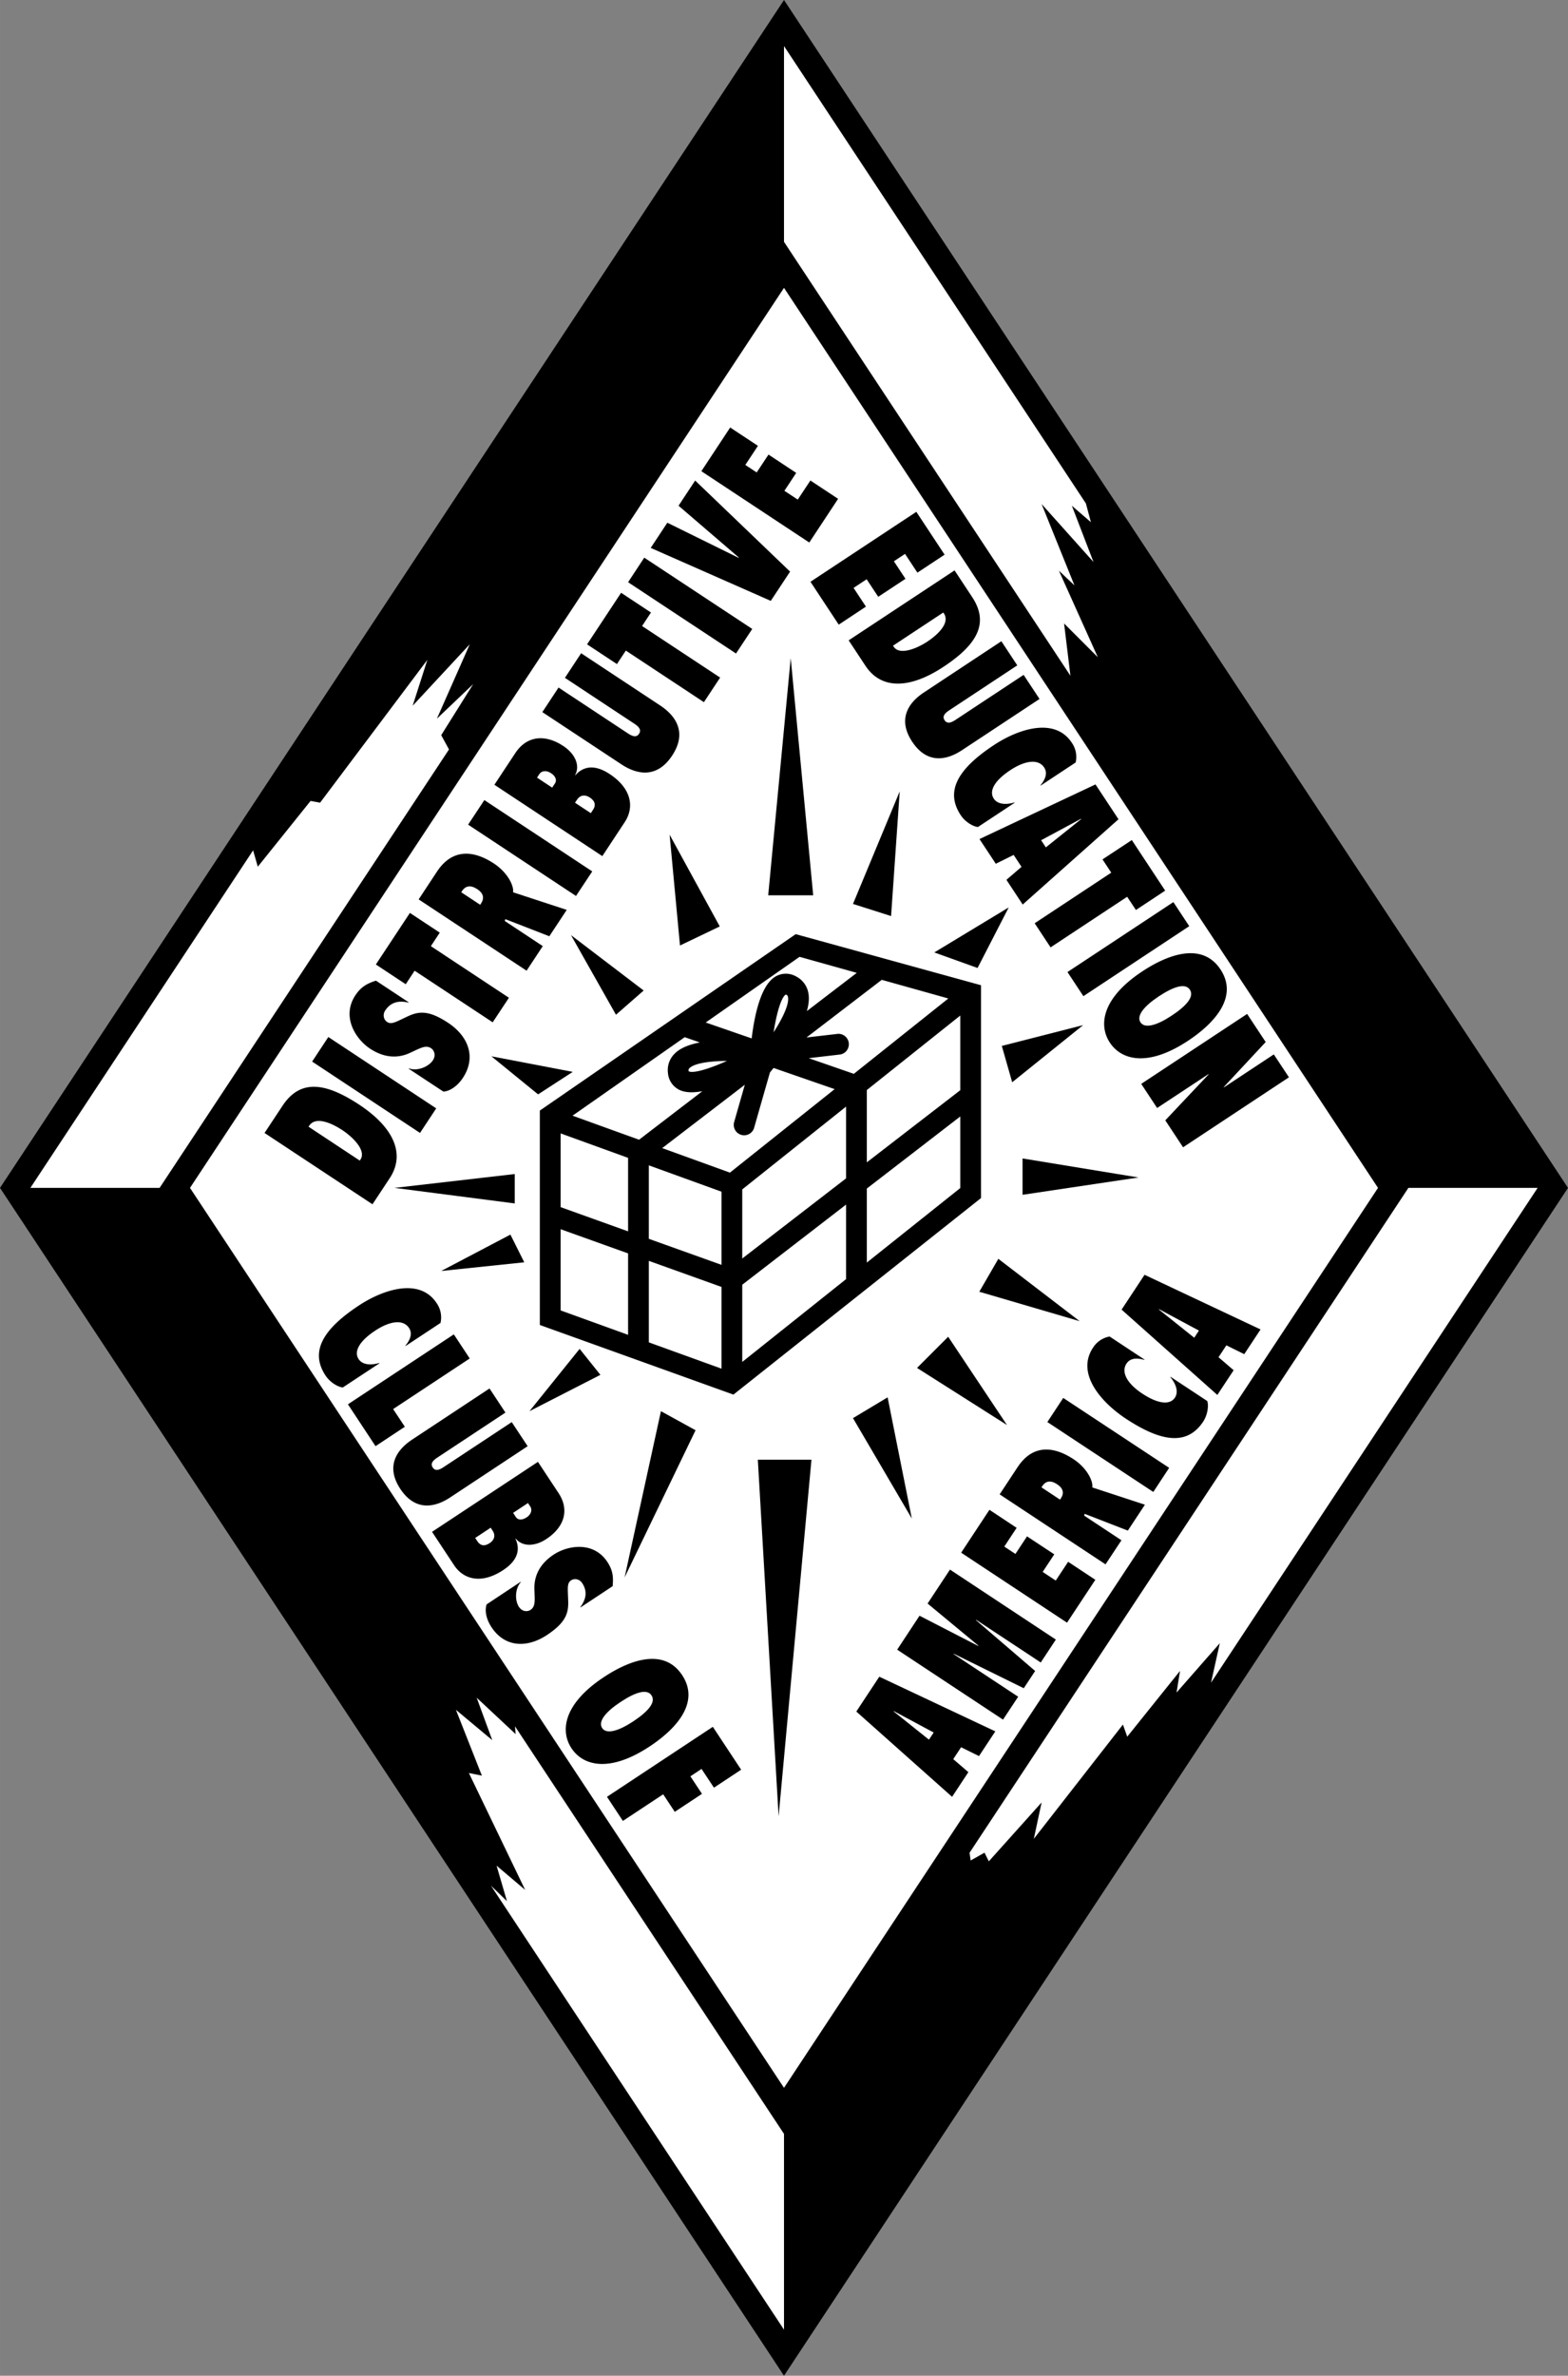
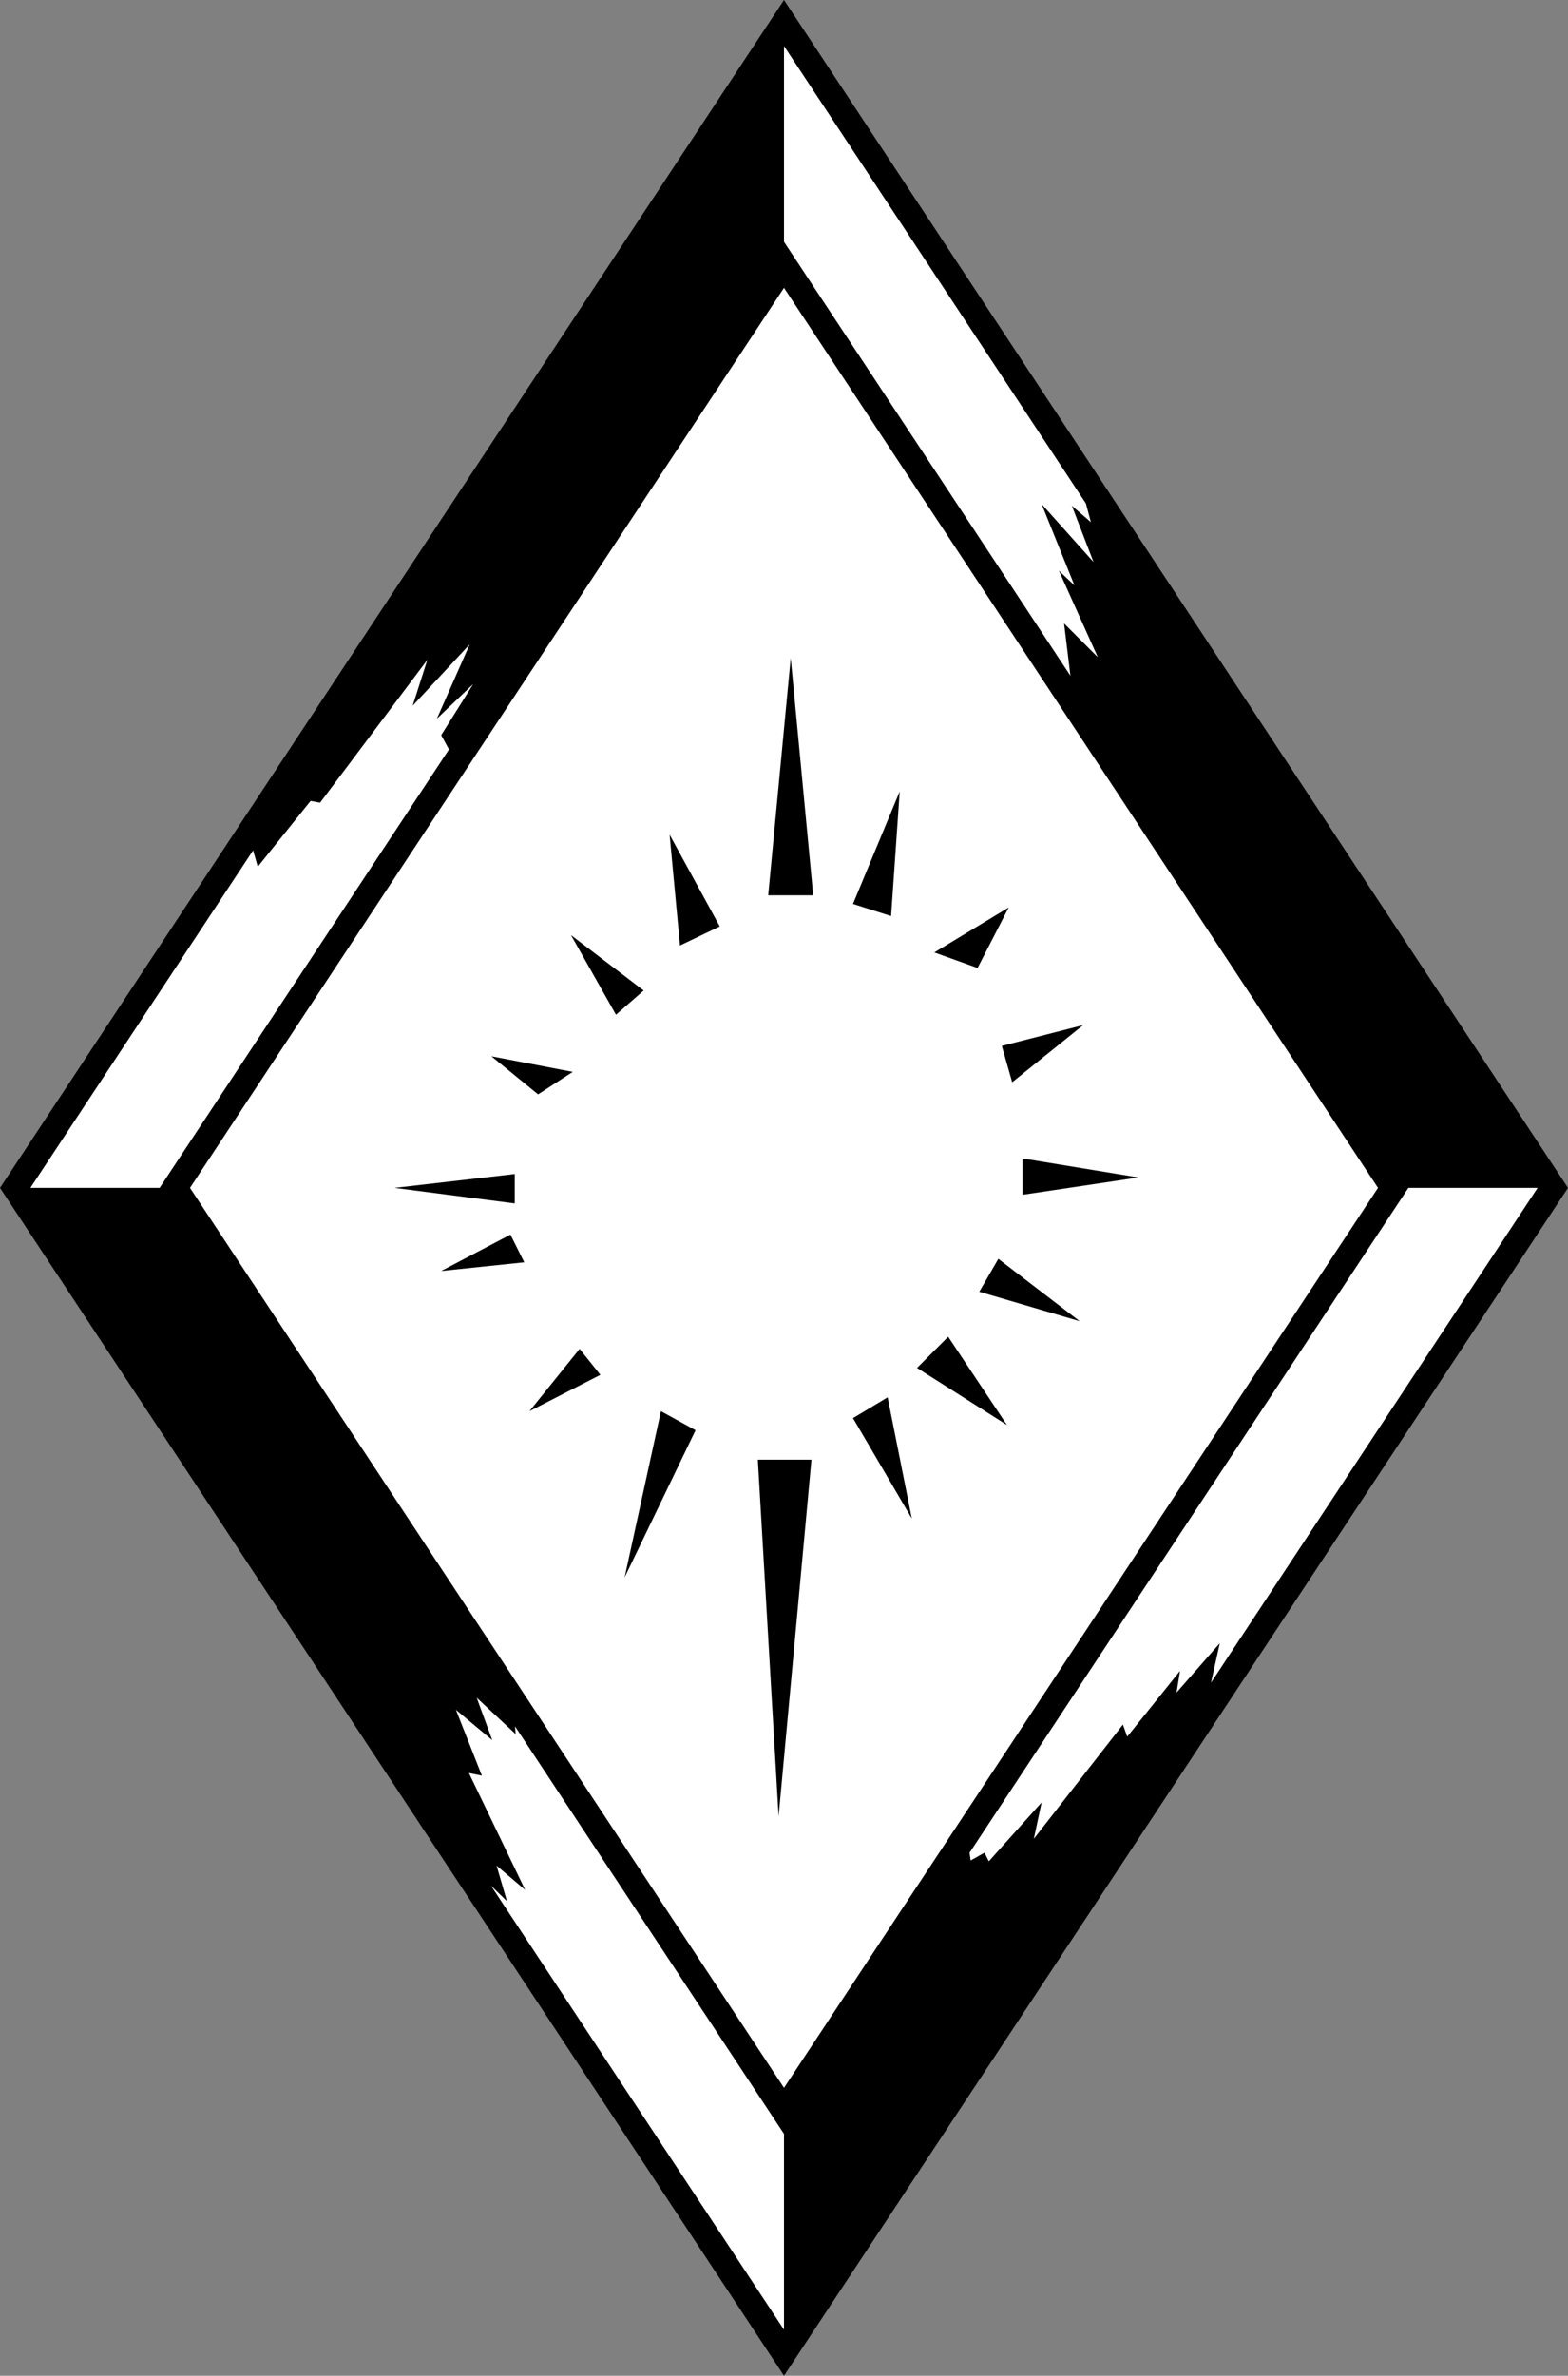
<svg xmlns="http://www.w3.org/2000/svg" width="1651" height="2500" viewBox="0 0 42.48 64.325">
  <rect x="0" y="0" width="42.48" height="64.325" fill="#808080" stroke="none" />
  <path d="M21.24 0L0 32.163l21.24 32.162 21.24-32.162z" />
  <path fill="#fff" d="M29.419 13.631l.136.508-.516-.445.586 1.523-1.406-1.57.89 2.203-.421-.398 1.054 2.343-.914-.914.172 1.416-7.76-11.749V1.247zM21.24 56.53L5.147 32.163 21.24 7.794l16.093 24.369zM6.857 23.024l.127.443 1.43-1.781.258.047 2.906-3.867-.398 1.242 1.547-1.664-.891 2.015.984-.937-.867 1.383.211.387-7.84 11.871H.823zM13.301 51.056l.433.419-.281-.961.774.656-1.524-3.164.352.071-.703-1.782.984.821-.422-1.149 1.055.985-.017-.211 7.288 11.036v5.301zM32.809 45.56l.238-1.069-1.172 1.336.094-.586-1.43 1.781-.117-.328-2.414 3.094.211-.985-1.43 1.594-.117-.234-.375.211-.03-.209 11.889-18.002h3.501z" />
-   <path d="M7.167 30.676l.486-.735c.464-.702 1.122-.663 2.083-.028.895.591 1.27 1.311.819 1.992l-.464.702-2.924-1.931zM11.818 30.01l-.439.665-2.923-1.932.439-.665zM11.07 28.935l.006-.008c.223.083.532-.038.651-.218.089-.135.037-.271-.049-.328-.148-.098-.304.006-.574.128-.315.146-.685.144-1.079-.116-.39-.258-.78-.864-.398-1.443.166-.25.339-.325.558-.398l.887.586-.005.008c-.16-.035-.438-.077-.631.214-.073.111-.045.248.054.312.119.079.25-.012.571-.16.305-.141.576-.15 1.078.181.55.363.77.933.401 1.492-.154.234-.363.362-.528.371l-.942-.621zM11.233 26.283l-.241.366-.809-.535.922-1.396.809.534-.241.366 2.115 1.397-.44.665zM11.342 24.352l.496-.752c.418-.632.993-.583 1.547-.217.377.25.544.613.514.776l1.455.477-.472.714-1.192-.463-.015.049 1.03.681-.439.665-2.924-1.93zM16.045 23.594l-.44.665-2.923-1.931.44-.665zM13.394 21.248l.567-.858c.312-.472.808-.517 1.3-.191.341.226.453.547.32.784l.008.005c.182-.204.476-.328.928-.03.6.396.671.904.408 1.302l-.607.92-2.924-1.932zM17.885 19.101c.436.288.731.742.324 1.358-.407.616-.941.523-1.376.235l-2.14-1.413.439-.665 1.885 1.245c.152.1.239.093.296.007.057-.086.029-.169-.123-.27l-1.885-1.245.439-.666 2.141 1.414zM16.955 17.615l-.241.365-.809-.534.922-1.396.809.534-.241.366 2.115 1.396-.44.666zM20.38 17.029l-.44.665-2.924-1.93.438-.665zM17.629 14.835l.45-.682 1.932.951.006-.008-1.634-1.403.45-.682 2.572 2.466-.523.792zM19.001 12.758l.781-1.183.752.496-.342.518.308.203.32-.484.751.496-.32.485.362.238.342-.517.751.496-.781 1.183zM24.825 13.858l.766 1.16-.737.487-.335-.508-.302.2.314.475-.738.487-.314-.475-.354.234.335.507-.737.488-.766-1.161zM25.861 15.444l.476.721c.455.689.166 1.268-.777 1.89-.878.58-1.671.641-2.113-.028l-.455-.689 2.869-1.894zM26.062 20.312c-.427.282-.951.374-1.35-.231-.399-.604-.109-1.05.318-1.332l2.099-1.387.431.653-1.849 1.221c-.149.099-.176.18-.12.265.056.085.142.092.291-.007l1.85-1.221.431.652-2.101 1.387zM26.494 22.392c-.123-.011-.339-.128-.467-.322-.429-.649-.075-1.253.9-1.896.66-.437 1.647-.764 2.108-.067a.67.67 0 0 1 .106.538l-.947.625-.005-.008c.135-.164.197-.333.099-.482-.16-.241-.523-.187-.914.071-.456.301-.579.579-.451.772.106.162.338.17.561.104l.005.008-.995.657zM29.679 21.239l.623.943-2.595 2.309-.441-.669.409-.351-.213-.323-.484.239-.442-.669zM30.106 23.628l-.237-.359.794-.524.904 1.37-.793.524-.237-.358-2.075 1.37-.431-.653zM29.351 26.972l-.431-.653 2.869-1.894.43.652zM33.066 26.25c.5.757-.194 1.476-.879 1.929-1.096.724-1.808.522-2.119.051-.311-.472-.217-1.205.879-1.929.685-.453 1.619-.809 2.119-.051zM33.787 27.453l.503.761-1.135 1.218.006.008 1.349-.891.41.62-2.868 1.895-.482-.73 1.174-1.244-.005-.007-1.39.917-.431-.653zM9.287 37.567c-.124-.011-.339-.129-.467-.322-.429-.648-.075-1.252.9-1.896.661-.436 1.648-.764 2.108-.067a.674.674 0 0 1 .106.538l-.947.625-.005-.008c.135-.164.197-.333.099-.481-.16-.242-.523-.188-.914.071-.456.3-.579.579-.451.772.106.161.338.17.561.104l.005.008-.995.656zM12.295 36.129l.431.653-2.075 1.37.317.479-.794.525-.748-1.133zM12.196 40.544c-.427.282-.951.373-1.351-.231-.399-.604-.109-1.05.318-1.333l2.099-1.386.431.653-1.849 1.221c-.149.098-.177.18-.121.265s.142.092.291-.007l1.85-1.221.431.652-2.099 1.387zM14.574 39.581l.556.842c.307.463.156.928-.328 1.247-.334.221-.667.198-.83-.013l-.008.005c.114.243.113.556-.331.849-.588.389-1.074.258-1.332-.133l-.596-.902 2.869-1.895zM14.108 42.827l.005.008c-.16.169-.171.495-.054.672.088.133.23.138.314.082.145-.096.112-.277.105-.567-.01-.34.134-.673.521-.929.382-.252 1.079-.371 1.455.197.162.246.163.431.144.657l-.87.575-.005-.008c.093-.131.238-.366.049-.651-.072-.109-.206-.137-.302-.072-.117.077-.085.229-.076.577.009.33-.087.578-.578.903-.54.356-1.139.335-1.5-.213-.152-.229-.187-.467-.131-.619l.923-.612zM18.481 45.356c.5.758-.194 1.477-.879 1.929-1.096.724-1.807.522-2.119.051-.312-.471-.217-1.205.879-1.928.685-.453 1.618-.809 2.119-.052zM19.312 46.755l.767 1.161-.737.487-.336-.508-.302.2.314.475-.737.487-.314-.475-1.092.721-.431-.653zM23.199 46.341l.623-.943 3.143 1.48-.442.669-.485-.239-.213.322.41.352-.441.669zM24.306 44.666l.606-.919 1.589.818.006-.008-1.377-1.14.607-.919 2.868 1.895-.409.62-1.749-1.155-.005.009 1.602 1.376-.308.467-1.895-.933-.006.008 1.749 1.155-.41.62zM26.04 42.04l.766-1.161.737.488-.335.508.302.199.314-.476.738.487-.314.476.354.234.336-.508.737.487-.767 1.161zM27.082 40.461l.487-.737c.41-.62.974-.572 1.518-.213.37.245.534.602.504.762l1.427.468-.463.701-1.17-.454-.014.048 1.011.668-.431.652-2.869-1.895zM31.675 39.743l-.43.653-2.87-1.893.43-.653zM32.708 37.935c.038.118.015.363-.112.557-.429.648-1.123.561-2.098-.083-.661-.437-1.35-1.215-.89-1.913a.674.674 0 0 1 .453-.309l.946.625-.005.008c-.204-.059-.383-.05-.482.099-.16.242.033.554.424.812.455.3.759.305.887.111.106-.161.024-.377-.124-.556l.005-.008.996.657zM30.386 35.459l.622-.943 3.143 1.48-.442.669-.484-.239-.213.322.41.352-.442.669zM21.557 25.293l-6.932 4.777v5.805l5.245 1.885 6.708-5.322v-5.762z" />
-   <path d="M21.661 25.907l1.55.434-1.352 1.035c.051-.177.07-.346.04-.494a.625.625 0 0 0-.343-.45.553.553 0 0 0-.549.01c-.389.23-.564 1.021-.643 1.674l-1.245-.431 2.542-1.778z" fill="#fff" />
  <path d="M20.958 27.951c.084-.537.211-.955.331-1.023a.114.114 0 0 1 .014.006c.028.014.038.027.044.058.04.195-.143.574-.389.959zM19.695 28.725c-.497.222-.916.344-1.038.281a.096.096 0 0 1-.003-.015c-.003-.032.002-.047.024-.069.143-.139.561-.193 1.017-.197zM17.016 36.142l-1.828-.661v-2.199l1.828.655zM17.016 33.34l-1.828-.656v-1.996l1.828.662z" fill="#fff" />
-   <path d="M15.511 30.208l3.039-2.125.411.142c-.277.053-.521.145-.675.295a.625.625 0 0 0-.19.533.555.555 0 0 0 .307.455c.163.08.382.082.625.037l-1.715 1.314-1.802-.651zM19.547 37.058l-1.969-.712v-2.207l1.969.706zM19.547 34.247l-1.969-.705v-1.989l1.969.713zM17.94 31.086l2.238-1.715-.293 1.026a.282.282 0 0 0 .541.155l.433-1.514.099-.122 1.654.573-2.837 2.261-1.835-.664zM22.922 34.633l-2.813 2.242v-2.09l2.813-2.17zM22.922 31.905l-2.813 2.17v-1.871l2.813-2.242zM21.909 28.651l.857-.1a.282.282 0 0 0-.065-.559l-.852.099 2.039-1.561 1.803.505-2.559 2.04-1.223-.424zM26.016 32.167l-2.532 2.018v-2.004l2.532-1.952zM26.016 29.518l-2.532 1.953v-1.957l2.532-2.018z" fill="#fff" />
  <path d="M21.422 17.819l.609 6.422h-1.219zM18.422 25.6l-.281-3 1.359 2.484zM17.438 26.819l-1.969-1.5 1.219 2.156zM14.578 29.631l.938-.609-2.204-.422zM13.945 32.584v-.796l-3.257.375zM14.203 34.178l-.375-.75-1.875.985zM15.703 36.522l.563.703-1.922.984zM17.906 38.209l-.984 4.5 1.922-3.984zM20.531 39.522l.563 9.656.89-9.656zM23.109 38.397l.938-.563.656 3.282zM24.844 37.038l.844-.844 1.593 2.39zM26.531 34.975l.516-.891 2.203 1.688zM27.703 32.35v-.984l3.141.515zM27.422 29.303l-.281-.984 2.203-.563zM25.312 25.788l1.172.421.844-1.64zM23.109 24.475l1.032.328.234-3.375z" />
  <path d="M9.747 31.424l.019-.029c.171-.259-.247-.635-.485-.792-.296-.195-.729-.388-.903-.125l-.019.029 1.388.917zM13.009 24.498l.024-.037c.089-.136.073-.271-.104-.387s-.314-.095-.412.052l-.021.033.513.339zM16.006 22.017l.062-.094c.073-.111.067-.227-.089-.33-.131-.087-.262-.067-.344.056l-.057.086.428.282zM14.959 21.326l.079-.119c.046-.07.031-.181-.113-.275-.107-.07-.243-.078-.314.029l-.062.094.41.271zM24.193 17.483l.019.028c.167.254.668.022.902-.132.29-.192.63-.509.46-.767l-.019-.028-1.362.899zM29.292 22.177l-.005-.008-1.081.581.128.193zM30.898 27.681c.117.177.443.083.842-.18.399-.263.621-.514.496-.704s-.443-.083-.842.18c-.398.264-.613.526-.496.704zM12.874 41.641l.061.093c.072.109.179.148.332.047.129-.085.162-.211.082-.332l-.056-.085-.419.277zM13.901 40.962l.077.117c.045.068.151.097.292.004.104-.069.164-.189.095-.294l-.061-.093-.403.266zM16.313 46.788c.117.177.443.083.842-.18.398-.264.621-.514.496-.704-.125-.189-.443-.083-.841.18-.4.263-.614.526-.497.704zM24.214 46.329l-.005.008.958.766.128-.194zM28.718 40.604l.024-.036c.088-.133.071-.266-.102-.38-.173-.115-.309-.094-.404.051l-.021.032.503.333zM31.401 35.447l-.005.008.958.766.127-.194z" fill="#fff" />
</svg>